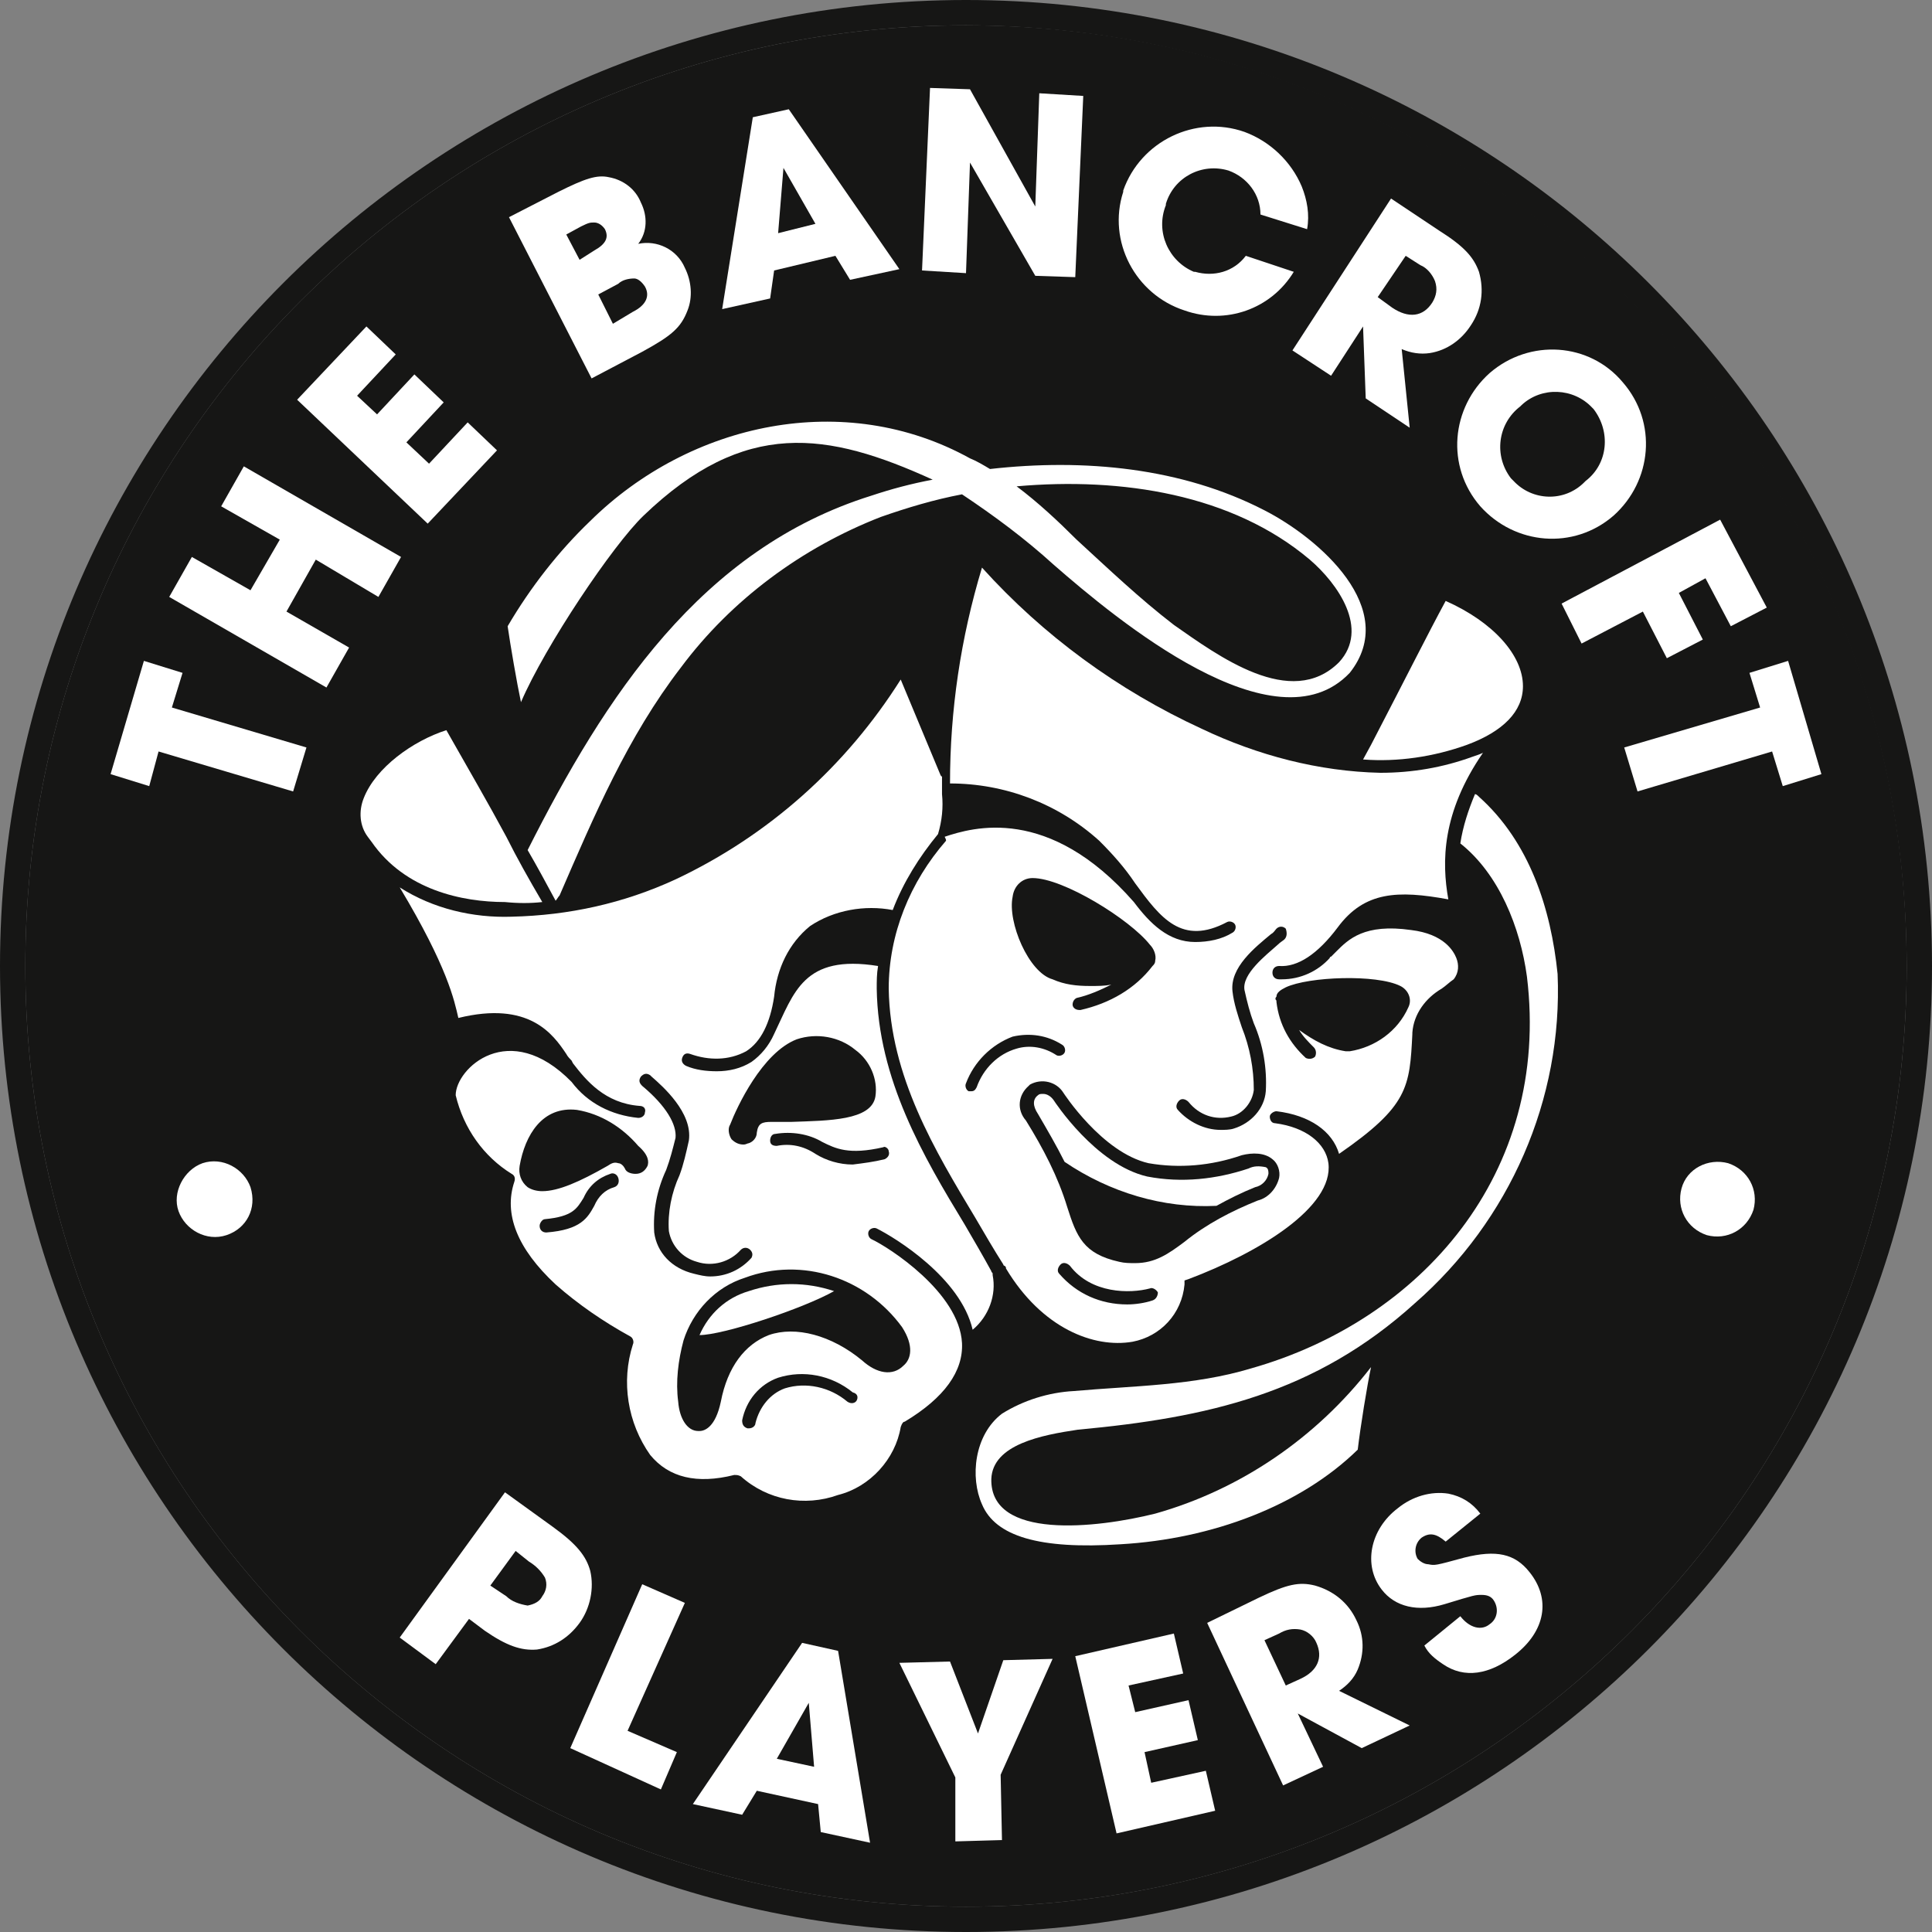
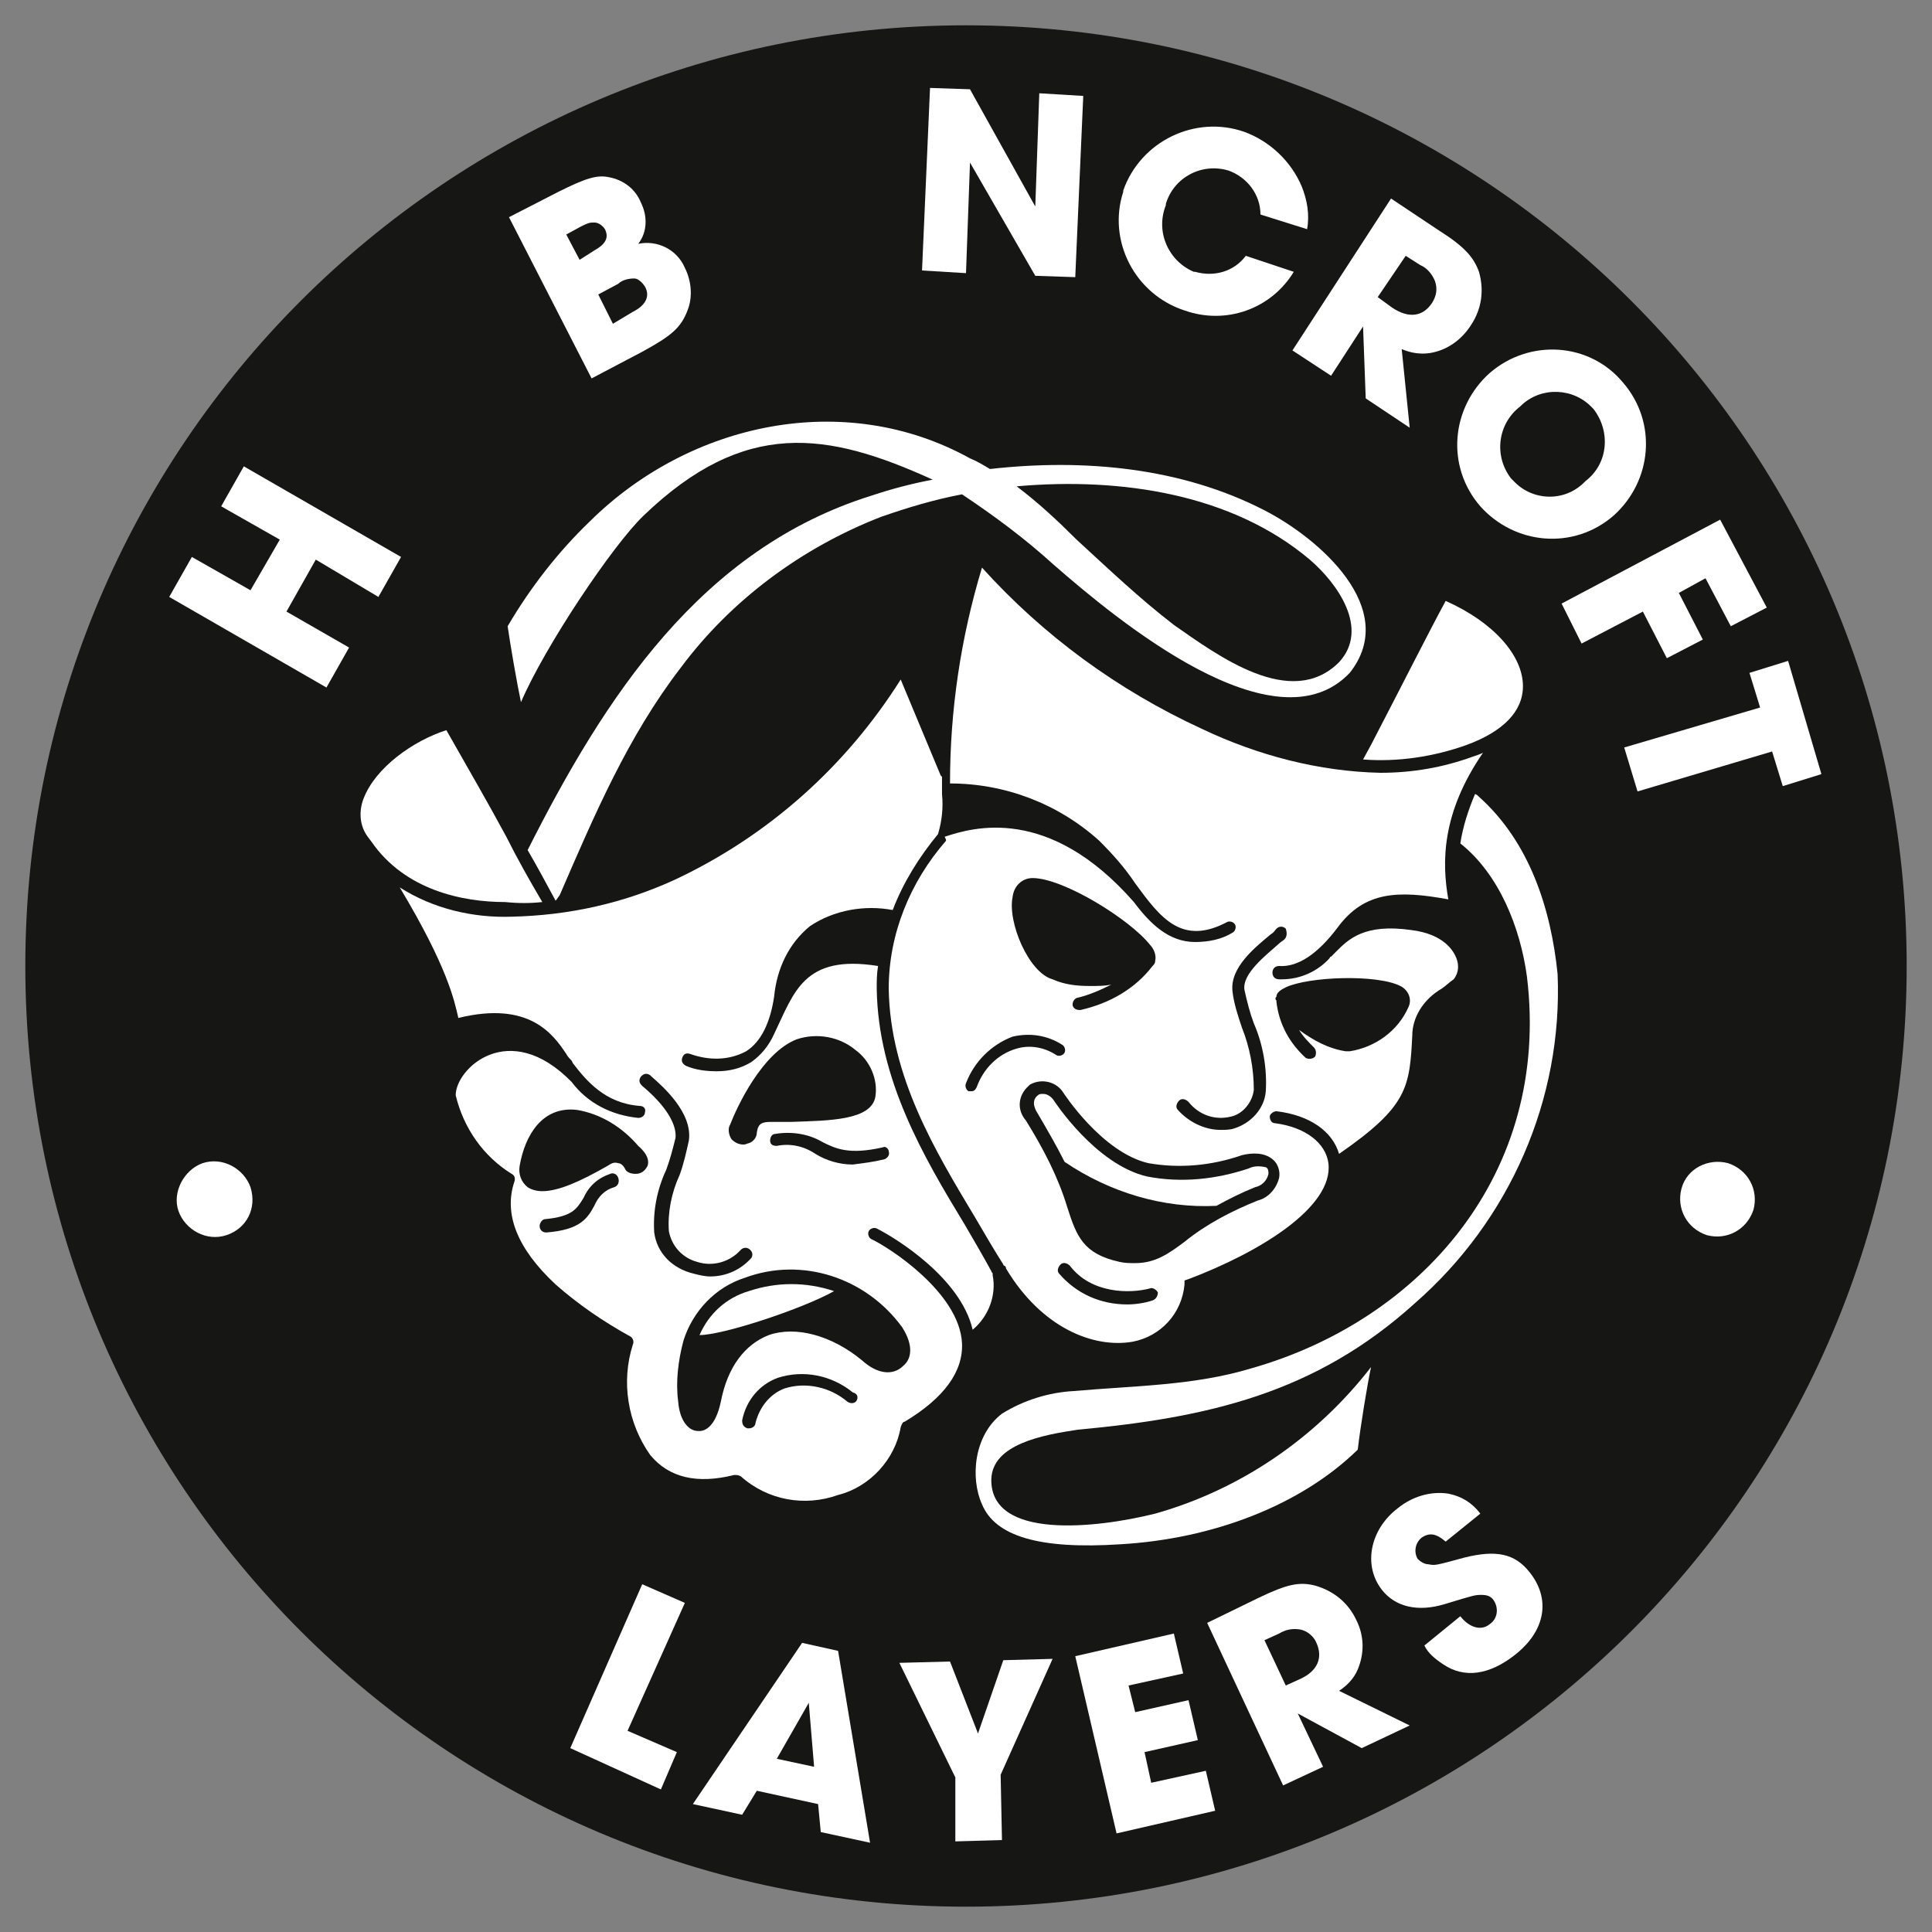
<svg xmlns="http://www.w3.org/2000/svg" version="1.1" id="Layer_1" x="0px" y="0px" width="145px" height="145px" viewBox="0 0 145 145" style="enable-background:new 0 0 145 145;" xml:space="preserve">
  <rect x="0" y="0" width="145" height="145" fill="#808080" stroke="none" />
  <style type="text/css">
	.st0{fill:#161615;}
	.st1{fill:#FFFFFF;}
</style>
  <g id="Group_736">
    <path id="Path_61311" class="st0" d="M143.1,72.5c0,39-31.6,70.6-70.6,70.6S1.9,111.5,1.9,72.5c0-39,31.6-70.6,70.6-70.6   C111.5,1.9,143.1,33.5,143.1,72.5C143.1,72.5,143.1,72.5,143.1,72.5" />
    <path id="Path_61312" class="st1" d="M17,92.7c-1.5,0.5-3.1-0.4-3.6-1.8s0.4-3.1,1.8-3.6c1.5-0.5,3.1,0.4,3.6,1.8   C19.3,90.7,18.5,92.2,17,92.7" />
-     <path id="Path_61313" class="st1" d="M11.9,56.4L11.2,59l-2.9-0.9l2.5-8.5l2.9,0.9l-0.8,2.6l10.1,3l-1,3.3L11.9,56.4z" />
    <path id="Path_61314" class="st1" d="M12.7,44.8l1.7-3l4.4,2.5l2.2-3.8l-4.4-2.5l1.7-3l11.8,6.8l-1.7,3L23.7,42l-2.2,3.9l4.7,2.7   l-1.7,3L12.7,44.8z" />
-     <path id="Path_61315" class="st1" d="M22.3,30l5.2-5.5l2.2,2.1l-2.9,3.1l1.5,1.4l2.8-3l2.2,2.1l-2.8,3l1.7,1.6l2.9-3.1l2.2,2.1   l-5.2,5.5L22.3,30z" />
    <path id="Path_61316" class="st1" d="M38.2,16.3l3.7-1.9c2-1,2.9-1.3,3.8-1.1c1.1,0.2,2,0.9,2.4,1.9c0.5,1,0.5,2.2-0.2,3.1   c1.4-0.3,2.9,0.4,3.5,1.8c0.5,1,0.6,2.2,0.2,3.2c-0.5,1.3-1.2,1.9-3.4,3.1l-3.8,2L38.2,16.3z M44.6,18.8c0.9-0.5,1.1-1,0.8-1.6   c-0.2-0.3-0.5-0.5-0.8-0.5c-0.3,0-0.4,0-1,0.3l-1.1,0.6l1,1.9L44.6,18.8z M47.5,23.4c1-0.5,1.3-1.2,0.9-1.9   c-0.2-0.3-0.5-0.6-0.8-0.6c-0.4,0-0.9,0.1-1.2,0.4l-1.5,0.8l1.1,2.2L47.5,23.4z" />
-     <path id="Path_61317" class="st1" d="M56.5,8.8l2.7-0.6l8.3,12l-3.7,0.8l-1.1-1.8l-4.6,1.1l-0.3,2.1l-3.6,0.8L56.5,8.8z M61.2,16.8   l-2.4-4.2l-0.4,4.9L61.2,16.8z" />
    <path id="Path_61318" class="st1" d="M69.8,6.6l3,0.1l4.9,8.8L78,7l3.3,0.2l-0.6,13.6l-3-0.1l-4.9-8.5l-0.3,8.3l-3.3-0.2L69.8,6.6z   " />
    <path id="Path_61319" class="st1" d="M97.1,20.4c-1.7,2.8-5.1,4-8.2,2.9c-3.7-1.2-5.8-5.2-4.6-8.9c0,0,0-0.1,0-0.1   c1.3-3.7,5.4-5.7,9.1-4.4c1.9,0.7,3.5,2.2,4.3,4.1c0.4,1,0.6,2.1,0.4,3.2l-3.5-1.1c0-1.5-1-2.8-2.4-3.3c-2-0.6-4.1,0.5-4.7,2.5   c0,0,0,0.1,0,0.1c-0.8,2,0.2,4.2,2.1,5c0,0,0.1,0,0.1,0c1.4,0.4,2.9,0,3.8-1.2L97.1,20.4z" />
    <path id="Path_61320" class="st1" d="M104.4,14.9l3.6,2.4c1.9,1.2,2.6,2,3,3.1c0.4,1.4,0.2,2.8-0.6,4c-0.7,1.1-1.8,1.9-3.1,2.1   c-0.7,0.1-1.4,0-2.1-0.3l0.6,5.9l-3.3-2.2l-0.2-5.4l-2.4,3.7L97,26.3L104.4,14.9z M104.5,23.1c1.2,0.8,2.3,0.7,3-0.4   c0.3-0.5,0.4-1,0.2-1.6c-0.2-0.5-0.6-1-1.1-1.2l-1.1-0.7l-2.1,3.1L104.5,23.1z" />
    <path id="Path_61321" class="st1" d="M121.8,28.7c2.6,3,2.2,7.4-0.7,10c-3,2.6-7.4,2.2-10-0.7c-2.6-3-2.2-7.4,0.7-10   C114.8,25.4,119.3,25.7,121.8,28.7C121.8,28.7,121.8,28.7,121.8,28.7 M113.6,36.1c1.4,1.5,3.8,1.6,5.3,0.1c0,0,0,0,0.1-0.1   c1.7-1.3,1.9-3.7,0.6-5.4c0,0,0,0-0.1-0.1c-1.4-1.5-3.8-1.6-5.3-0.2c0,0,0,0-0.1,0.1c-1.7,1.3-2,3.7-0.7,5.4   C113.5,36,113.6,36.1,113.6,36.1" />
    <path id="Path_61322" class="st1" d="M129.1,39l3.5,6.6l-2.7,1.4l-1.9-3.6l-2,1.1l1.8,3.5l-2.7,1.4l-1.8-3.5l-4.6,2.4l-1.5-3   L129.1,39z" />
    <path id="Path_61323" class="st1" d="M132.1,53.1l-0.8-2.6l2.9-0.9l2.5,8.5l-2.9,0.9l-0.8-2.6l-10.1,3l-1-3.3L132.1,53.1z" />
    <path id="Path_61324" class="st1" d="M129.7,87.3c1.5,0.5,2.3,2,1.9,3.5c-0.5,1.5-2,2.3-3.5,1.9c-1.5-0.5-2.3-2-1.9-3.5   C126.6,87.7,128.2,86.9,129.7,87.3" />
-     <path id="Path_61325" class="st0" d="M72.5,145C32.5,145,0,112.5,0,72.5S32.5,0,72.5,0S145,32.5,145,72.5   C145,112.5,112.5,145,72.5,145 M72.5,1.9c-39,0-70.6,31.6-70.6,70.6c0,39,31.6,70.6,70.6,70.6s70.6-31.6,70.6-70.6c0,0,0,0,0,0   C143,33.5,111.5,2,72.5,1.9" />
-     <path id="Path_61326" class="st1" d="M37.9,112l3.6,2.6c1.8,1.3,2.5,2.2,2.8,3.3c0.3,1.3,0,2.8-0.8,3.9c-0.8,1.1-1.9,1.8-3.2,2   c-1.2,0.1-2.3-0.3-3.9-1.4l-1.2-0.9l-2.5,3.4l-2.7-2L37.9,112z M38,119.8c0.4,0.4,1,0.6,1.6,0.7c0.5-0.1,0.9-0.3,1.1-0.7   c0.3-0.4,0.4-0.9,0.2-1.4c-0.3-0.5-0.7-0.9-1.2-1.2l-1-0.8l-1.9,2.6L38,119.8z" />
    <path id="Path_61327" class="st1" d="M48.2,118.9l3.2,1.4l-4.3,9.6l3.7,1.6l-1.2,2.8l-6.8-3.1L48.2,118.9z" />
    <path id="Path_61328" class="st1" d="M60.2,123.3l2.7,0.6l2.4,14.4l-3.7-0.8l-0.2-2.1l-4.6-1l-1.1,1.8l-3.7-0.8L60.2,123.3z    M61.1,132.6l-0.4-4.8l-2.4,4.2L61.1,132.6z" />
    <path id="Path_61329" class="st1" d="M71.7,133.4l-4.2-8.6l3.8-0.1l2.1,5.4l1.9-5.5l3.7-0.1l-3.9,8.7l0.1,4.9l-3.5,0.1L71.7,133.4z   " />
    <path id="Path_61330" class="st1" d="M80.7,124.3l7.4-1.7l0.7,3l-4.1,0.9l0.5,2l4-0.9l0.7,3l-4,0.9l0.5,2.3l4.1-0.9l0.7,3l-7.4,1.7   L80.7,124.3z" />
    <path id="Path_61331" class="st1" d="M90.6,121.8l3.9-1.9c2.1-1,3-1.2,4.2-0.9c1.4,0.4,2.5,1.3,3.1,2.6c0.6,1.2,0.6,2.5,0.1,3.7   c-0.3,0.7-0.8,1.2-1.4,1.6l5.3,2.6l-3.6,1.7l-4.8-2.6l1.9,4l-3,1.4L90.6,121.8z M97.6,126c1.3-0.6,1.7-1.6,1.2-2.7   c-0.2-0.5-0.7-0.9-1.2-1c-0.6-0.1-1.1,0-1.6,0.3l-1.1,0.5l1.6,3.4L97.6,126z" />
    <path id="Path_61332" class="st1" d="M108.5,115.7c-0.7-0.6-1.2-0.7-1.8-0.3c-0.5,0.4-0.6,1.1-0.3,1.6c0,0,0,0,0,0   c0.2,0.2,0.5,0.4,0.8,0.4c0.5,0.1,0.5,0.1,2.7-0.5c2.4-0.6,3.8-0.3,4.9,1.1c1.6,2,1.2,4.4-1.1,6.2c-1.9,1.5-3.8,1.8-5.4,0.7   c-0.6-0.4-1.1-0.8-1.4-1.4l2.7-2.2c0.7,0.9,1.6,1.1,2.2,0.6c0.6-0.4,0.7-1.2,0.3-1.8c0,0,0,0,0,0c-0.2-0.3-0.5-0.4-0.9-0.4   c-0.5,0-0.5,0-2.8,0.7c-2,0.6-3.7,0.2-4.7-1.1c-1.4-1.8-0.9-4.5,1.2-6.1c1.1-0.9,2.5-1.3,3.8-1.1c1,0.2,1.8,0.7,2.4,1.5   L108.5,115.7z" />
    <path id="Path_61333" class="st1" d="M56.2,96.9c-1.7,0.5-3,1.7-3.7,3.3c1.8,0,7.8-2,10.1-3.3C60.5,96.2,58.3,96.2,56.2,96.9" />
    <path id="Path_61334" class="st1" d="M40.7,67.7c-1-1.7-1.9-3.3-2.7-4.9c-1.4-2.6-2.8-5-4.5-8c-2.5,0.8-5.3,2.8-6.2,5.1   c-0.4,1-0.3,2.1,0.3,2.9l0.3,0.4c0,0,0,0,0,0c2.5,3.6,6.8,4.5,10,4.5C38.9,67.8,39.8,67.8,40.7,67.7" />
    <path id="Path_61335" class="st1" d="M93.7,87.7c-2.4,0.8-5,1.1-7.6,0.6c-3.9-0.9-7-5.7-7-5.7c-0.2-0.3-0.5-0.5-0.8-0.5   c-0.2,0-0.3,0-0.4,0.1c-0.4,0.3-0.4,0.8,0,1.4c0.7,1.2,1.4,2.4,2,3.6c3.4,2.3,7.4,3.5,11.4,3.3c0.9-0.5,1.9-1,2.9-1.4   c0.5-0.1,0.9-0.5,1-1c0-0.2,0-0.4-0.2-0.5C94.5,87.5,94.1,87.5,93.7,87.7" />
    <path id="Path_61336" class="st1" d="M67.9,106.7c3-1.8,4.4-3.8,4.3-5.9c-0.2-3.8-5.5-7.2-6.8-7.8c-0.2-0.1-0.3-0.4-0.2-0.6   c0.1-0.2,0.4-0.3,0.6-0.2c1.4,0.7,6.3,3.7,7.2,7.6c1.2-1,1.8-2.6,1.5-4.1c0-0.1,0-0.1,0-0.1c0-0.1-0.1-0.1-0.1-0.2   c-0.6-1.1-1.3-2.3-2-3.5c-3.1-5.1-6.5-10.9-6.6-17.7c0-0.6,0-1.1,0.1-1.7c-5.6-0.9-6.3,2-7.8,5.1l0,0c-0.4,0.9-1,1.6-1.7,2.1   c-0.8,0.5-1.7,0.7-2.6,0.7c-0.8,0-1.6-0.1-2.3-0.4c-0.2-0.1-0.4-0.3-0.3-0.6s0.3-0.4,0.6-0.3c1.4,0.5,2.9,0.5,4.2-0.2   c1.1-0.7,1.8-2.1,2.1-4.1c0.2-2.1,1.1-4,2.7-5.3c1.8-1.2,4.1-1.6,6.2-1.2c0.8-2.1,2-4,3.4-5.7c0.3-1,0.4-2,0.3-3c0-0.4,0-0.8,0-1.3   c0,0-0.1-0.1-0.1-0.1L67.6,51c-4.1,6.5-9.9,11.7-16.9,15c-3.9,1.8-8,2.7-12.3,2.8c-2.9,0.1-5.9-0.6-8.4-2.2c3.6,6,4.1,8.5,4.4,9.8   v0c5.3-1.3,7.1,1.2,8.1,2.7c0.1,0.2,0.3,0.4,0.4,0.5l0.1,0.2c1,1.3,2.4,3,5,3.2c0.3,0,0.5,0.2,0.4,0.5c0,0.2-0.2,0.4-0.5,0.4h0   c-2-0.2-3.8-1.1-5-2.7c-4.7-4.8-8.7-1-8.7,1c0.6,2.5,2.1,4.6,4.2,5.9c0.2,0.1,0.3,0.3,0.2,0.6c-0.8,2.4,0.2,5,3.1,7.7   c1.7,1.5,3.6,2.8,5.6,3.9c0.2,0.1,0.3,0.4,0.2,0.6c-0.9,2.8-0.4,5.9,1.3,8.3c1.4,1.7,3.5,2.2,6.3,1.5c0.2,0,0.3,0,0.5,0.1   c2,1.8,4.8,2.3,7.3,1.4c2.4-0.6,4.3-2.7,4.7-5.1C67.7,106.8,67.8,106.7,67.9,106.7 M66.7,86.4c0.1,0.3-0.1,0.5-0.3,0.6c0,0,0,0,0,0   c-0.8,0.2-1.6,0.3-2.4,0.4c-1,0-2-0.3-2.8-0.8c-0.9-0.6-1.9-0.8-2.9-0.6c-0.3,0-0.5-0.1-0.5-0.4c0-0.2,0.1-0.5,0.4-0.5   c1.2-0.2,2.5,0,3.5,0.6c1,0.5,2,1,4.6,0.4C66.4,86,66.7,86.2,66.7,86.4 M54.8,84.4c0.5-1.3,2.4-5.4,5-6.4c1.5-0.5,3.2-0.2,4.4,0.8   c1.1,0.8,1.7,2.2,1.5,3.5c-0.3,1.8-3.5,1.8-6.3,1.9c-0.6,0-1.1,0-1.5,0c-0.7,0-1,0.1-1.1,0.8c0,0.4-0.3,0.7-0.6,0.8   c-0.1,0-0.2,0.1-0.4,0.1c-0.3,0-0.6-0.1-0.9-0.4C54.7,85.2,54.6,84.7,54.8,84.4 M46.1,89.1c-0.7,0.2-1.2,0.7-1.5,1.4   c-0.5,0.9-1,1.8-3.6,2h0c-0.3,0-0.5-0.2-0.5-0.5c0-0.2,0.2-0.5,0.4-0.5c2.1-0.2,2.4-0.8,2.9-1.6c0.4-0.9,1.1-1.5,2-1.8   c0.2-0.1,0.5,0,0.6,0.3C46.5,88.7,46.4,89,46.1,89.1 M48.6,87.5c-0.2,0.4-0.5,0.6-0.9,0.6c-0.3,0-0.7-0.1-0.8-0.4   c-0.1-0.2-0.3-0.4-0.5-0.4c-0.3-0.1-0.5,0-0.8,0.2c-2.1,1.2-3.7,1.9-4.9,1.9c-0.4,0-0.8-0.1-1.1-0.3c-0.5-0.4-0.7-1-0.6-1.6   c0.4-2.3,1.7-4.5,4.3-4.2c1.8,0.3,3.4,1.3,4.6,2.7C48.7,86.7,48.7,87.2,48.6,87.5 M49.1,92.5c-0.1-1.6,0.2-3.2,0.9-4.7   c0.3-0.8,0.5-1.6,0.7-2.4c0.1-1-0.7-2.4-2.5-3.9c-0.2-0.2-0.3-0.4-0.1-0.7c0.2-0.2,0.4-0.3,0.7-0.1c0,0,0,0,0.1,0.1   c0.8,0.7,3.1,2.7,2.8,4.8c-0.2,0.9-0.4,1.8-0.7,2.6c-0.6,1.3-0.9,2.8-0.8,4.2c0.2,1.1,1,2,2.1,2.3c1.2,0.4,2.5,0,3.3-0.9   c0.2-0.2,0.5-0.2,0.7,0c0.2,0.2,0.2,0.4,0.1,0.6c-0.8,0.9-1.9,1.4-3.1,1.4c-0.4,0-0.8-0.1-1.2-0.2C50.4,95.2,49.3,94,49.1,92.5    M64.3,105.1c-0.1,0.2-0.4,0.3-0.7,0.1c0,0,0,0,0,0c-1.3-1.1-3.1-1.5-4.7-1c-1.1,0.4-1.9,1.4-2.2,2.6c0,0.2-0.2,0.4-0.5,0.4   c0,0-0.1,0-0.1,0c-0.3-0.1-0.4-0.3-0.4-0.6c0,0,0,0,0,0c0.3-1.5,1.3-2.7,2.7-3.2c1.9-0.6,4-0.2,5.6,1.1   C64.4,104.6,64.4,104.9,64.3,105.1 M64.7,102.1c-2.3-1.9-5-2.6-7-1.9c-1.8,0.7-3.1,2.4-3.6,5c-0.4,1.9-1.2,2.2-1.6,2.2h-0.1   c-0.8,0-1.4-0.9-1.5-2.2c-0.2-1.5,0-3.1,0.4-4.6c0.7-2.2,2.4-4,4.6-4.7c4.3-1.6,9.1,0,11.8,3.7c0.9,1.4,0.7,2.4,0.1,2.9   C67,103.3,65.8,103.1,64.7,102.1" />
    <path id="Path_61337" class="st1" d="M114.3,51.5c0-2.3-2.2-4.8-5.8-6.4c-1.3,2.4-2.9,5.6-5.6,10.8l-0.6,1.1   c2.6,0.2,5.3-0.2,7.8-1.1C112.8,54.9,114.3,53.4,114.3,51.5" />
    <path id="Path_61338" class="st1" d="M110.5,56.8c-2.2,0.8-4.5,1.2-6.9,1.2c-4.6-0.1-9.2-1.3-13.4-3.3c-6.3-2.9-11.9-7-16.5-12.1   c-1.6,5.3-2.4,10.7-2.4,16.2h0c4.1,0,8.1,1.5,11.2,4.3c1,1,1.9,2,2.7,3.2c1.9,2.6,3.5,4.7,6.9,2.9c0.2-0.1,0.5,0,0.6,0.2   s0,0.5-0.2,0.6c-0.8,0.5-1.8,0.7-2.8,0.7c-2,0-3.4-1.4-4.6-3c-6.4-7.3-12.1-5.6-14.2-4.9C71,63,71,63,71,63.1l0,0l0,0   c-2.7,3.1-4.3,7-4.3,11.1c0.1,6.6,3.5,12.2,6.5,17.2c0.7,1.2,1.4,2.4,2.1,3.5c0,0,0,0.1,0.1,0.1c0.1,0.1,0.1,0.1,0.1,0.2   c2.7,4.5,6.6,6,9.5,5.5c2.1-0.4,3.7-2.1,3.9-4.3l0-0.3l0.3-0.1c5.3-2,10.9-5.4,10.5-8.7c-0.2-1.5-1.7-2.7-4-3   c-0.3,0-0.4-0.3-0.4-0.5c0-0.2,0.3-0.4,0.5-0.4c2.5,0.3,4.2,1.5,4.7,3.2c5.2-3.6,5.3-5,5.5-9v-0.1c0.1-1.4,1-2.6,2.2-3.3   c0.3-0.2,0.6-0.5,0.9-0.7c0,0,0,0,0,0c0.4-0.5,0.4-1.1,0.2-1.6c-0.2-0.5-0.9-1.8-3.4-2.1c-3.5-0.5-4.7,0.7-5.6,1.6   c-0.1,0.1-0.3,0.3-0.4,0.4c0,0-0.1,0-0.1,0.1c-0.9,1-2.2,1.6-3.6,1.6c-0.1,0-0.1,0-0.2,0c-0.3,0-0.5-0.2-0.5-0.5   c0-0.3,0.2-0.5,0.5-0.5c0,0,0,0,0,0c1.4,0.1,2.9-0.9,4.4-2.9c2-2.7,4.5-2.8,8.3-2.1c-0.5-2.8-0.5-6.5,2.6-11   C111.1,56.6,110.8,56.7,110.5,56.8 M95.8,74.8c0-0.3,0.3-0.5,0.7-0.7c1.7-0.8,6.8-1,8.6-0.1c0.6,0.3,0.9,1,0.6,1.6   c-0.8,1.8-2.5,3-4.4,3.3c-0.1,0-0.2,0-0.3,0c-1.3-0.2-2.4-0.8-3.5-1.6c0.3,0.5,0.7,0.9,1.1,1.3c0.2,0.2,0.2,0.5,0.1,0.7   c-0.2,0.2-0.5,0.2-0.7,0.1c-1.2-1.1-2-2.5-2.2-4.2c0,0,0-0.1,0-0.1C95.7,75,95.7,74.9,95.8,74.8 M76,67.3c0.1-0.8,0.7-1.4,1.5-1.4   c2.3,0,7.3,3.1,8.8,5c0.3,0.3,0.5,0.8,0.4,1.2c0,0.2-0.1,0.3-0.2,0.4c-1.3,1.7-3.2,2.8-5.4,3.3c0,0-0.1,0-0.1,0   c-0.3,0-0.5-0.2-0.5-0.4c0-0.2,0.1-0.4,0.3-0.5c0.9-0.2,1.8-0.6,2.6-1c-0.5,0.1-1,0.1-1.6,0.1c-1,0-1.9-0.1-2.8-0.5   C77.2,73,75.6,69.2,76,67.3 M73.3,81.6c-0.1,0.2-0.2,0.3-0.4,0.3c-0.1,0-0.1,0-0.2,0c-0.2-0.1-0.3-0.4-0.2-0.6c0,0,0,0,0,0   c0.6-1.6,1.9-2.9,3.5-3.5c1.3-0.3,2.6-0.1,3.7,0.6c0.2,0.1,0.3,0.4,0.2,0.6s-0.4,0.3-0.6,0.2c0,0,0,0,0,0c-0.9-0.6-2-0.8-3-0.5   C74.9,79.1,73.8,80.2,73.3,81.6 M86.5,97.6c-0.6,0.2-1.3,0.3-1.9,0.3c-2,0-3.8-0.8-5.1-2.3c-0.2-0.2-0.1-0.5,0.1-0.7   c0.2-0.2,0.5-0.1,0.7,0.1c0,0,0,0,0,0c1.6,2.1,4.5,2.1,6,1.7c0.2-0.1,0.5,0.1,0.6,0.3C86.9,97.2,86.8,97.5,86.5,97.6   C86.5,97.6,86.5,97.6,86.5,97.6 M95.5,87c0.4,0.3,0.6,0.9,0.5,1.4c-0.2,0.8-0.8,1.5-1.6,1.7c-2,0.8-3.9,1.8-5.5,3.1   c-1.2,0.9-2.2,1.6-3.7,1.6c-0.4,0-0.8,0-1.2-0.1c-2.7-0.6-3.2-1.9-3.9-4.1c-0.7-2.3-1.8-4.4-3.1-6.5c-0.7-0.8-0.6-1.9,0.2-2.6   c0,0,0.1-0.1,0.1-0.1c0.9-0.5,2-0.2,2.5,0.6c0,0,0,0,0,0c0,0,2.9,4.5,6.4,5.3c2.3,0.4,4.7,0.2,7-0.6C94,86.5,94.9,86.5,95.5,87    M96.4,70.5c-0.1,0.1-0.3,0.2-0.5,0.4c-0.9,0.8-2.7,2.2-2.5,3.4c0.2,0.9,0.4,1.7,0.7,2.5c0.7,1.6,1,3.4,0.9,5.1   c-0.1,1.3-1.1,2.4-2.4,2.8c-0.3,0.1-0.7,0.1-1,0.1c-1.2,0-2.4-0.6-3.2-1.5c-0.2-0.2-0.1-0.5,0.1-0.7c0.2-0.2,0.5-0.1,0.7,0.1l0,0   c0.8,1,2,1.4,3.2,1.1c0.9-0.2,1.6-1.1,1.7-2c0-1.6-0.3-3.2-0.9-4.7c-0.3-0.9-0.6-1.8-0.7-2.7c-0.2-1.8,1.7-3.3,2.9-4.3   c0.2-0.1,0.3-0.3,0.4-0.4c0.2-0.2,0.5-0.2,0.7,0C96.6,70,96.6,70.3,96.4,70.5C96.4,70.5,96.4,70.5,96.4,70.5" />
    <path id="Path_61339" class="st1" d="M39.6,63.8c0.7,1.2,1.4,2.5,2.1,3.8c0.1-0.1,0.2-0.3,0.3-0.4c2.6-6,5.1-11.9,9.1-17.1   c3.8-5.1,9.1-9,15-11.3c2-0.7,4-1.3,6.1-1.7c2.4,1.6,4.7,3.3,6.9,5.3c4.7,4.1,16.6,14,22.2,8.1c3.8-4.8-2.3-10.1-6.4-12.2   c-6.2-3.2-13.5-3.9-20.6-3.1c-0.5-0.3-1-0.6-1.5-0.8c-9.4-5.2-21-2.7-28.5,4.7c-2.4,2.3-4.5,5-6.2,7.9c0.2,1.4,0.7,4.3,1,5.7   c1.8-4.2,6.9-11.8,9.2-14c7.6-7.3,13.8-6.3,21.7-2.7c-1.6,0.3-3.1,0.7-4.6,1.2C52.6,41.2,45.4,52.3,39.6,63.8 M98.3,42   c2.1,1.8,4.5,5.2,2.2,7.7c-3.6,3.6-9.1-0.5-12.4-2.8c-2.6-2-4.9-4.2-7.3-6.4c-1.4-1.4-2.9-2.8-4.5-4C84.2,35.8,92.5,37.1,98.3,42" />
    <path id="Path_61340" class="st1" d="M111,59.8c-0.1-0.1-0.2-0.2-0.3-0.2c-0.5,1.2-0.9,2.4-1.1,3.7c2.9,2.3,4.5,6.3,5,10   c1.8,14.8-8,25.8-20.7,29.4c-4.3,1.3-8.8,1.3-13.3,1.7c-1.9,0.1-3.8,0.7-5.4,1.7c-2.1,1.6-2.4,4.8-1.5,6.8c1,2.4,4.3,3.4,10.4,3   c6.9-0.4,13.5-2.9,17.8-7.1c0.2-1.7,0.7-4.8,1-6.2c-4.1,5.3-9.8,9.2-16.2,11c-4.4,1.1-12.4,2-12.3-2.6c0.1-2.6,3.8-3.3,6.5-3.7   c9.7-0.9,17.8-2.7,25.3-9.5c7.1-6.2,11.1-15.3,10.7-24.7C116.4,68.2,114.8,63.2,111,59.8" />
  </g>
</svg>